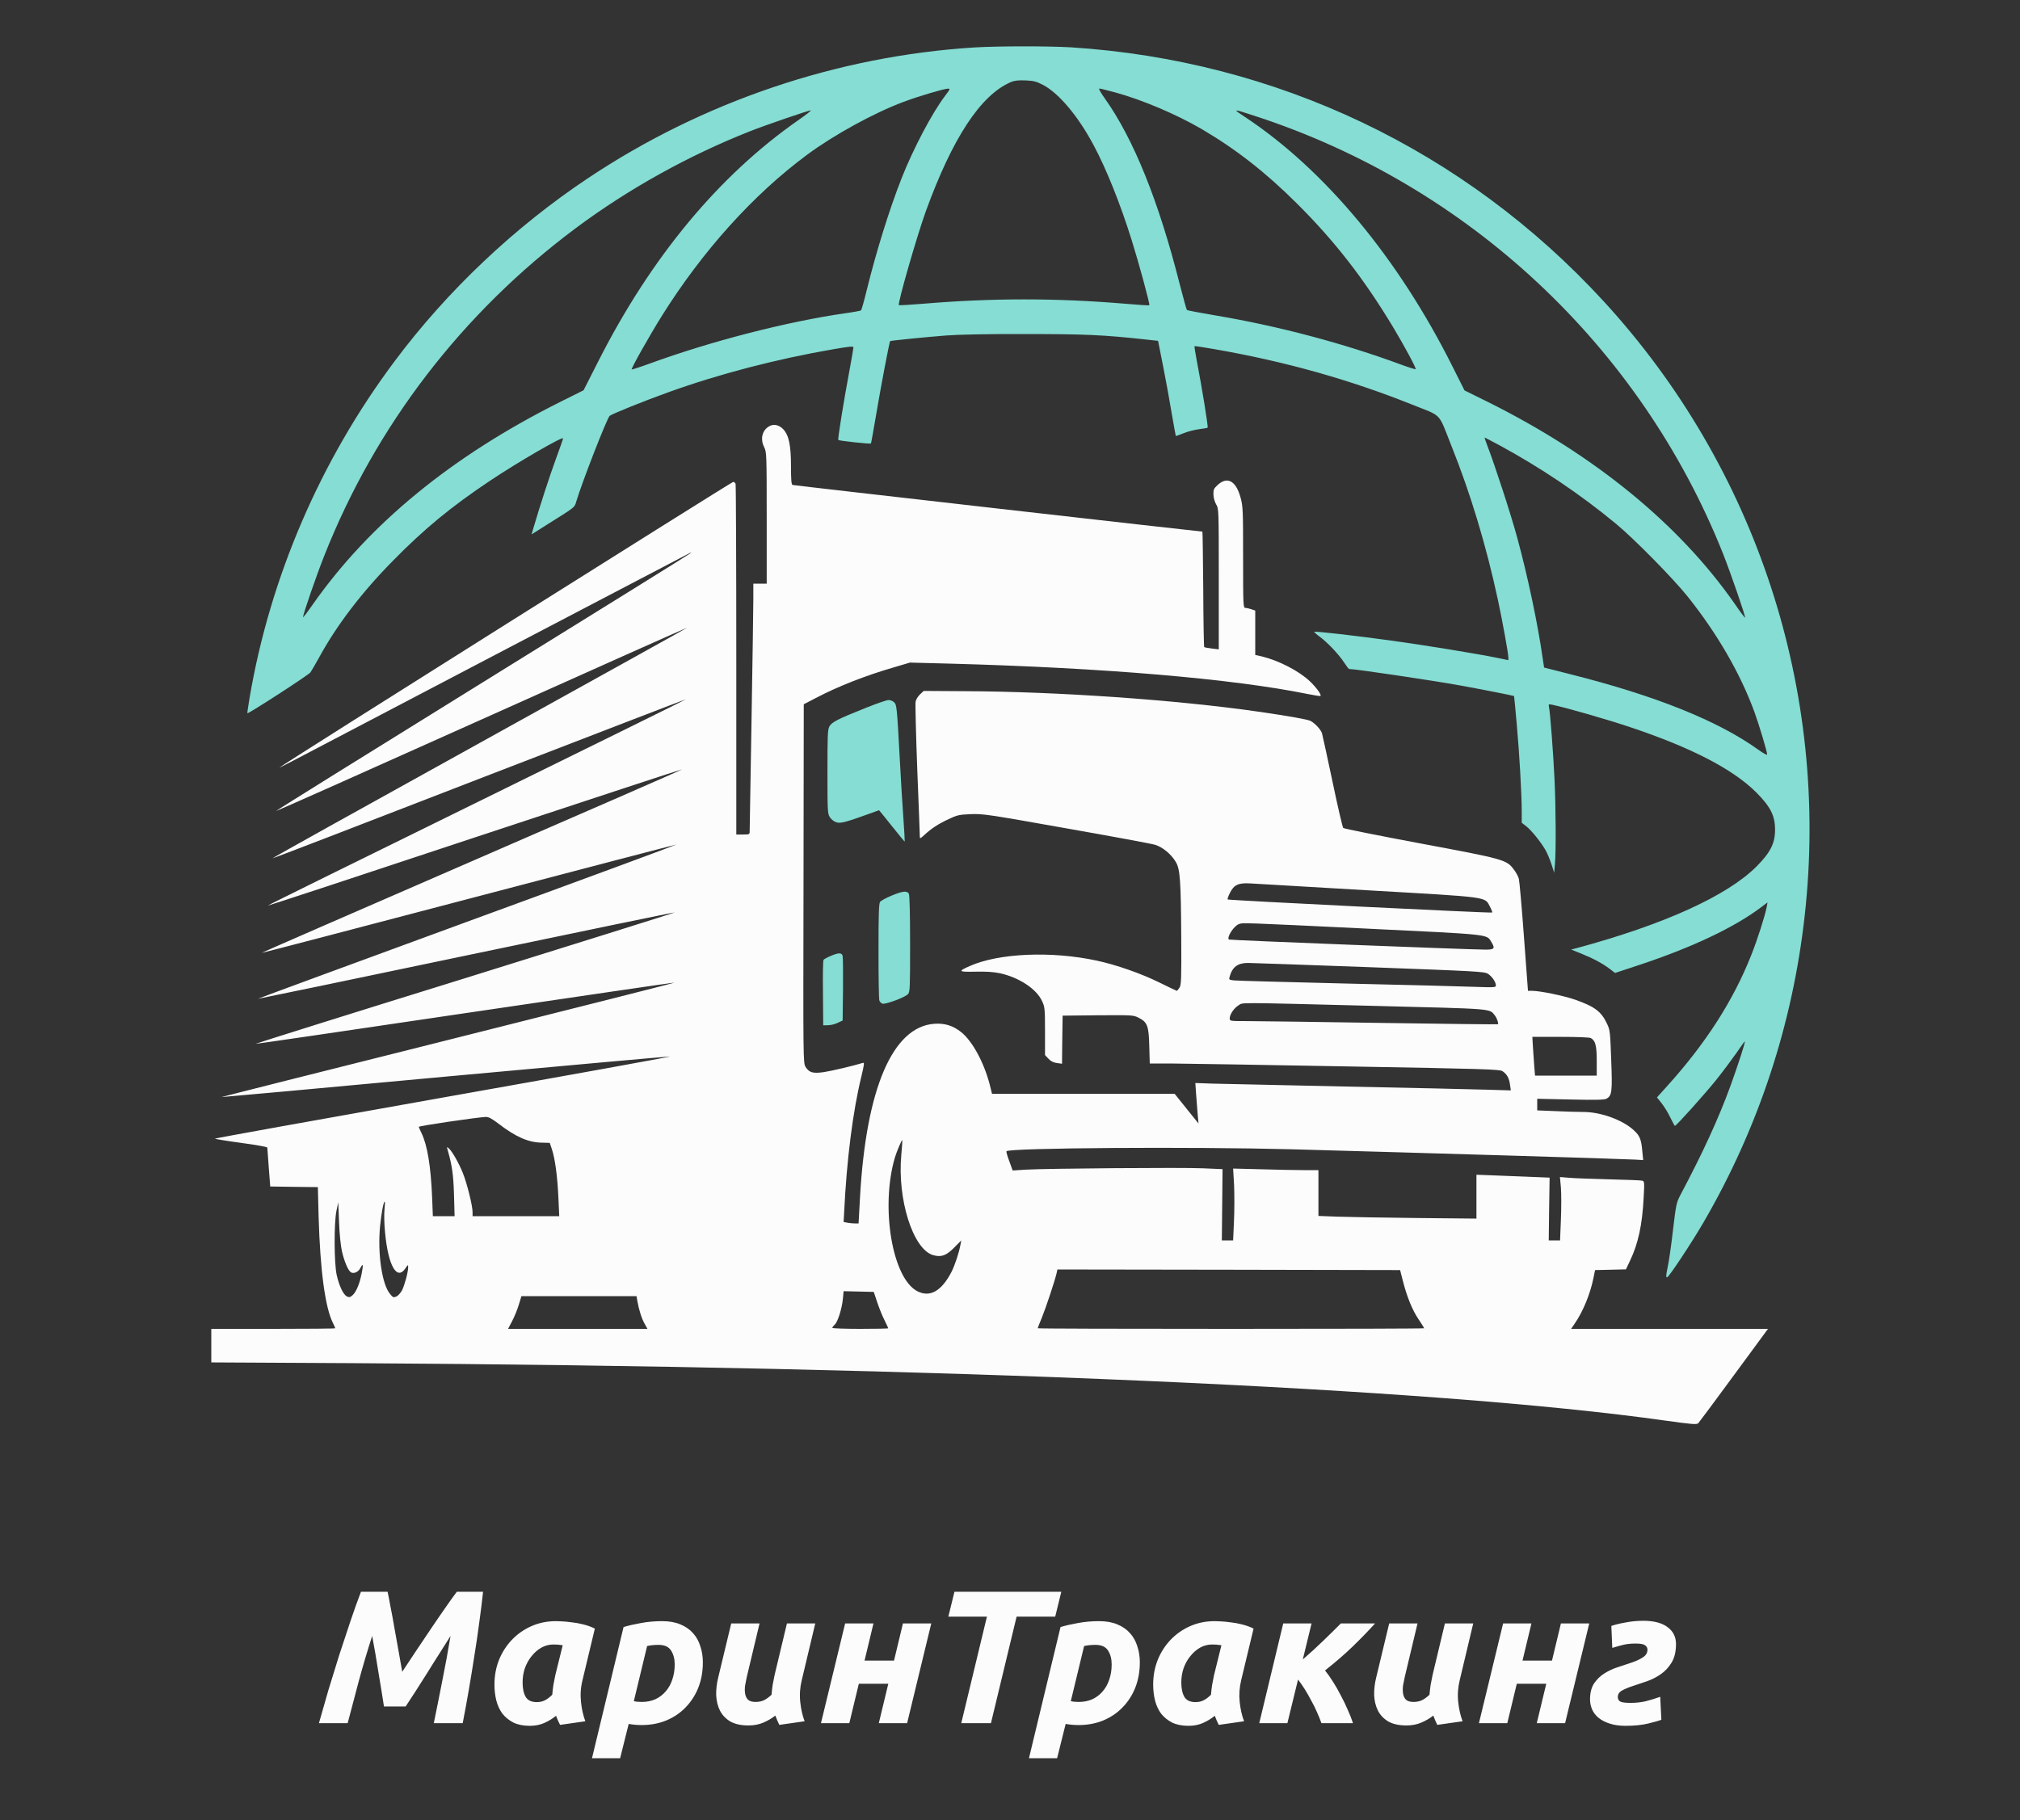
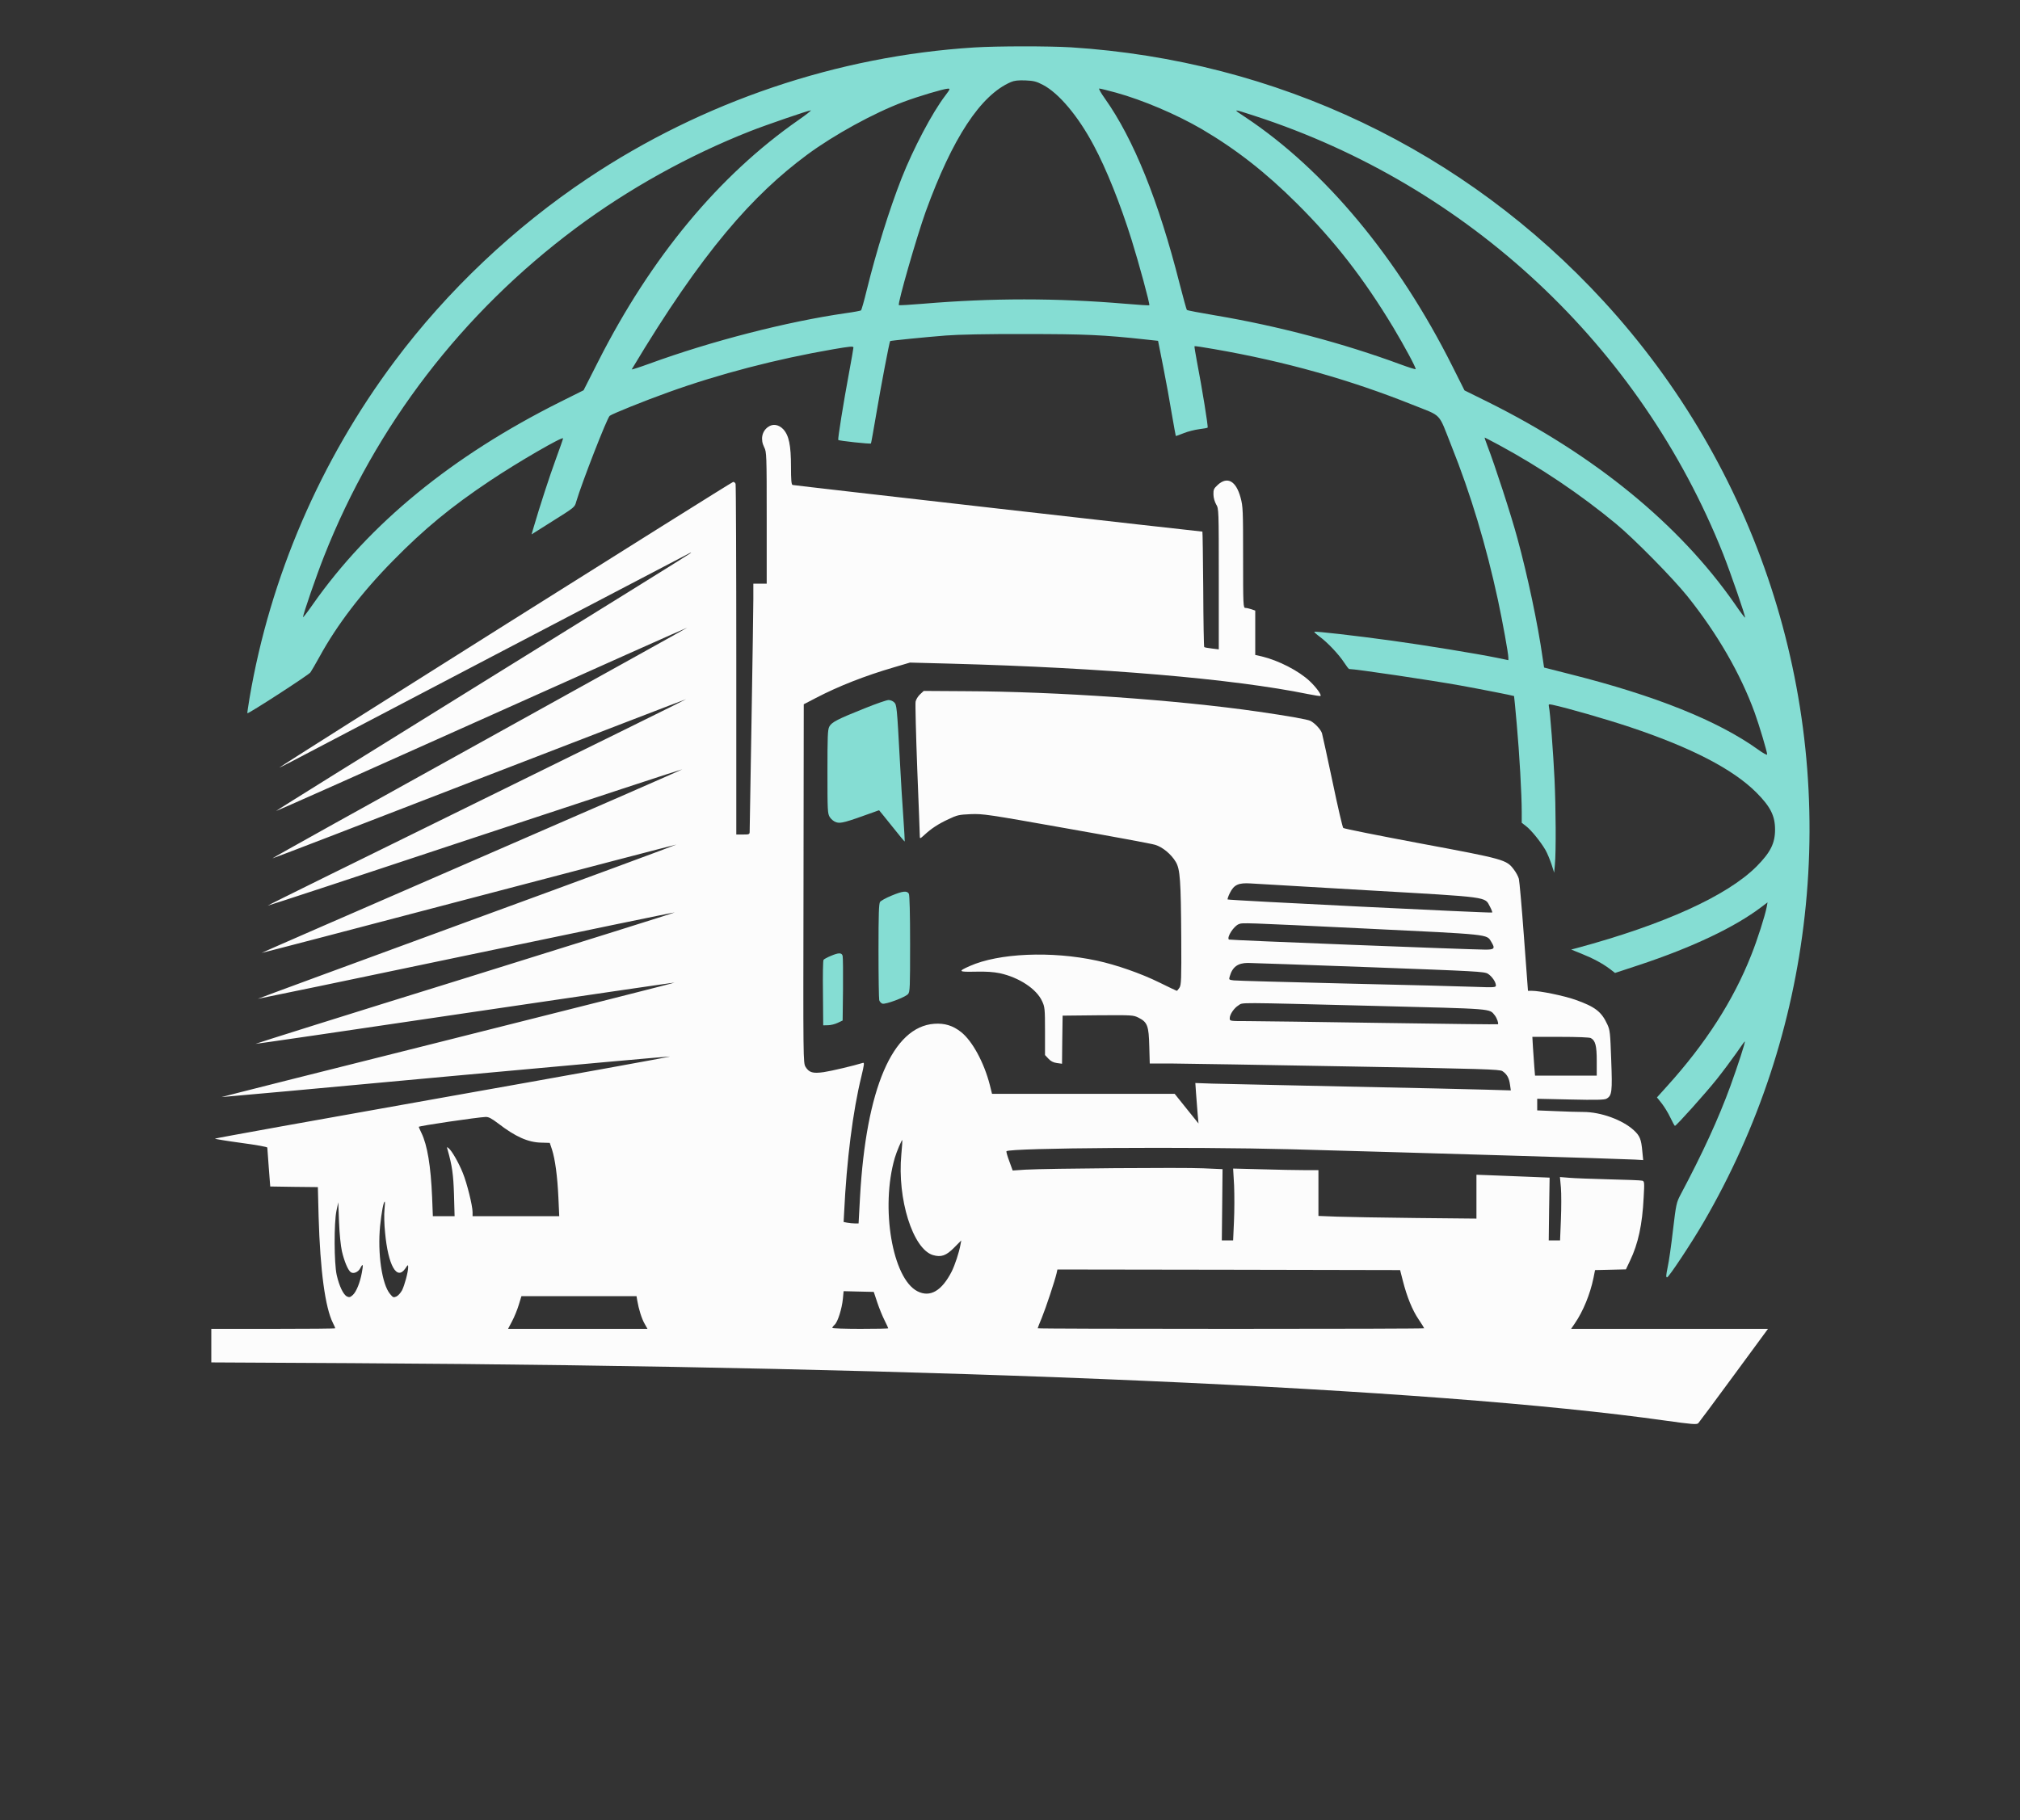
<svg xmlns="http://www.w3.org/2000/svg" width="81" height="73" viewBox="0 0 81 73" fill="none">
  <rect x="0" y="0" width="81" height="73" fill="#333333" stroke="none" />
  <path d="M30.802 17.123C30.549 17.298 30.485 17.628 30.646 17.944C30.739 18.129 30.744 18.231 30.744 20.773V23.411H30.476H30.208V24.029C30.208 24.373 30.174 26.575 30.135 28.927C30.096 31.279 30.061 33.262 30.061 33.335C30.061 33.466 30.052 33.471 29.793 33.471H29.525V26.478C29.525 22.629 29.511 19.451 29.496 19.407C29.482 19.363 29.438 19.329 29.399 19.329C29.34 19.329 11.275 30.701 11.207 30.784C11.192 30.798 11.406 30.691 11.689 30.545C12.366 30.186 27.522 22.25 27.649 22.187C27.708 22.157 27.727 22.157 27.698 22.182C27.674 22.211 23.916 24.544 19.35 27.372C14.784 30.2 11.06 32.519 11.07 32.528C11.08 32.538 14.789 30.886 19.316 28.854C23.843 26.823 27.552 25.166 27.556 25.175C27.561 25.18 23.819 27.26 19.238 29.797C14.657 32.334 10.914 34.414 10.924 34.428C10.934 34.438 14.667 32.999 19.218 31.235C23.775 29.476 27.503 28.038 27.513 28.043C27.517 28.052 23.741 29.914 19.121 32.183C14.501 34.453 10.724 36.314 10.734 36.324C10.744 36.333 14.481 35.104 19.043 33.587C23.609 32.076 27.347 30.847 27.357 30.856C27.366 30.866 23.575 32.523 18.926 34.54C14.282 36.557 10.485 38.214 10.49 38.219C10.495 38.228 14.238 37.247 18.804 36.047C23.37 34.846 27.113 33.869 27.123 33.874C27.128 33.884 23.356 35.279 18.731 36.97C14.111 38.666 10.329 40.056 10.339 40.061C10.344 40.066 14.097 39.288 18.682 38.326C23.263 37.368 27.035 36.586 27.055 36.596C27.079 36.6 23.302 37.786 18.663 39.23C14.023 40.668 10.237 41.859 10.246 41.868C10.256 41.873 14.033 41.324 18.638 40.639C23.244 39.959 27.03 39.404 27.05 39.409C27.069 39.419 22.99 40.449 17.98 41.708C12.971 42.962 8.877 43.997 8.882 44.002C8.887 44.007 12.912 43.642 17.829 43.185C22.747 42.733 26.811 42.369 26.865 42.374C26.913 42.383 22.829 43.122 17.786 44.016C12.746 44.91 8.619 45.654 8.619 45.669C8.619 45.683 9.092 45.761 9.667 45.839C10.281 45.921 10.714 45.999 10.719 46.028C10.719 46.057 10.748 46.422 10.778 46.835L10.836 47.588L11.791 47.603L12.746 47.613L12.776 48.798C12.839 50.961 13.039 52.443 13.351 53.065C13.404 53.167 13.443 53.259 13.443 53.274C13.443 53.289 12.327 53.298 10.958 53.298H8.473V53.969V54.644L14.111 54.674C37.961 54.81 57.445 55.66 66.772 56.977C67.849 57.128 68.039 57.142 68.098 57.084C68.132 57.045 68.78 56.18 69.53 55.155L70.895 53.298H66.948H63L63.146 53.084C63.478 52.603 63.765 51.904 63.897 51.257L63.96 50.941L64.579 50.927L65.198 50.912L65.364 50.562C65.69 49.882 65.856 49.114 65.909 48.03C65.944 47.418 65.939 47.379 65.851 47.355C65.802 47.34 65.198 47.316 64.516 47.301C63.833 47.282 63.112 47.258 62.912 47.238L62.552 47.209L62.591 47.637C62.61 47.87 62.61 48.443 62.591 48.905L62.557 49.751H62.328H62.103L62.118 48.492L62.138 47.233L61.436 47.204C61.056 47.19 60.393 47.16 59.974 47.146L59.204 47.117V47.996V48.876L56.782 48.852C55.447 48.837 54.019 48.813 53.614 48.798L52.868 48.769V47.851V46.932H52.298C51.981 46.932 51.212 46.917 50.588 46.898L49.447 46.869L49.486 47.544C49.501 47.919 49.501 48.57 49.481 48.988L49.447 49.751H49.218H48.994L49.009 48.322L49.023 46.893L48.254 46.859C47.435 46.82 41.991 46.864 41.119 46.913L40.607 46.947L40.471 46.572C40.393 46.368 40.344 46.189 40.359 46.174C40.495 46.038 47.747 45.989 51.796 46.096C57.094 46.242 64.92 46.475 65.554 46.509L65.89 46.529L65.856 46.184C65.812 45.693 65.758 45.557 65.515 45.333C65.061 44.915 64.189 44.599 63.492 44.599C63.288 44.599 62.786 44.585 62.381 44.566L61.641 44.536V44.303V44.07L62.971 44.099C63.98 44.123 64.326 44.114 64.413 44.07C64.638 43.948 64.657 43.798 64.608 42.515C64.569 41.426 64.56 41.315 64.452 41.086C64.218 40.576 63.965 40.381 63.171 40.099C62.717 39.939 61.757 39.74 61.426 39.74H61.27L61.109 37.577C61.022 36.392 60.929 35.342 60.905 35.249C60.88 35.152 60.788 34.982 60.7 34.87C60.407 34.482 60.325 34.457 56.962 33.83C55.286 33.515 53.892 33.238 53.863 33.208C53.834 33.179 53.639 32.343 53.434 31.357C53.224 30.366 53.034 29.491 53.01 29.408C52.961 29.258 52.727 29.005 52.547 28.913C52.43 28.854 51.665 28.718 50.456 28.543C47.191 28.072 42.401 27.736 38.658 27.722L37.04 27.712L36.889 27.853C36.806 27.931 36.728 28.062 36.714 28.145C36.699 28.227 36.728 29.452 36.782 30.871C36.84 32.285 36.884 33.495 36.884 33.549C36.884 33.646 36.899 33.641 37.069 33.486C37.342 33.233 37.62 33.048 38.039 32.854C38.375 32.693 38.453 32.674 38.926 32.654C39.413 32.635 39.613 32.664 42.756 33.223C44.579 33.544 46.182 33.84 46.319 33.884C46.616 33.971 46.967 34.263 47.147 34.569C47.323 34.861 47.352 35.318 47.367 37.611C47.376 39.298 47.367 39.507 47.294 39.618C47.25 39.686 47.201 39.74 47.186 39.74C47.176 39.74 46.86 39.589 46.484 39.404C45.758 39.045 44.754 38.695 43.984 38.53C42.162 38.136 40.047 38.228 38.882 38.748C38.4 38.962 38.429 38.987 39.116 38.972C39.555 38.962 39.832 38.982 40.096 39.035C40.865 39.205 41.562 39.662 41.786 40.153C41.894 40.381 41.904 40.454 41.904 41.353V42.316L42.04 42.461C42.128 42.559 42.235 42.617 42.376 42.636L42.586 42.665L42.596 41.703L42.61 40.736L44.023 40.721C45.407 40.712 45.441 40.712 45.656 40.819C46.012 40.998 46.065 41.149 46.085 41.965L46.104 42.656H47.011C47.513 42.661 50.666 42.709 54.023 42.772C59.545 42.869 60.135 42.889 60.247 42.962C60.427 43.083 60.515 43.239 60.549 43.501L60.583 43.734L59.589 43.705C59.043 43.686 56.499 43.632 53.941 43.579C51.382 43.526 48.98 43.472 48.609 43.462L47.932 43.438L47.961 43.861C47.981 44.094 48.01 44.459 48.024 44.672L48.059 45.061L47.581 44.468L47.103 43.871H43.439H39.779L39.691 43.516C39.462 42.622 38.989 41.747 38.536 41.392C38.21 41.135 37.883 41.033 37.464 41.062C35.792 41.183 34.73 43.662 34.486 48.016L34.428 49.07H34.272C34.189 49.07 34.053 49.056 33.975 49.041L33.828 49.012L33.848 48.643C33.95 46.519 34.199 44.566 34.54 43.176C34.657 42.685 34.667 42.607 34.599 42.631C34.238 42.743 33.336 42.957 33.034 43.001C32.596 43.064 32.444 43.02 32.303 42.792C32.206 42.631 32.206 42.554 32.22 35.439L32.23 28.247L32.717 27.994C33.619 27.523 34.681 27.105 35.846 26.765L36.489 26.575L38.161 26.619C44.238 26.784 49.428 27.221 52.449 27.838C52.713 27.892 52.942 27.926 52.951 27.912C53 27.868 52.771 27.557 52.518 27.319C52.079 26.905 51.265 26.488 50.593 26.327L50.334 26.269V25.38V24.49L50.183 24.437C50.096 24.408 49.988 24.383 49.94 24.383C49.852 24.383 49.847 24.296 49.847 22.357C49.847 20.457 49.842 20.311 49.745 19.956C49.564 19.29 49.218 19.096 48.833 19.446C48.673 19.592 48.653 19.64 48.658 19.83C48.658 19.961 48.707 20.122 48.765 20.228C48.872 20.403 48.872 20.423 48.872 23.227V26.045L48.595 26.011C48.439 25.992 48.302 25.968 48.288 25.953C48.273 25.943 48.254 24.893 48.249 23.625C48.239 22.357 48.224 21.322 48.215 21.322C48.117 21.322 31.826 19.47 31.782 19.451C31.733 19.436 31.718 19.242 31.718 18.722C31.718 17.852 31.635 17.458 31.402 17.21C31.221 17.026 30.992 16.987 30.802 17.123ZM54.891 35.711C59.774 35.993 59.53 35.959 59.745 36.362C59.808 36.479 59.847 36.586 59.837 36.6C59.803 36.63 49.262 36.11 49.228 36.076C49.214 36.061 49.253 35.944 49.316 35.818C49.481 35.483 49.662 35.4 50.164 35.434C50.378 35.449 52.508 35.57 54.891 35.711ZM54.745 37.242C59.779 37.485 59.608 37.466 59.793 37.767C59.964 38.044 59.93 38.088 59.56 38.088C58.848 38.083 49.301 37.709 49.277 37.684C49.184 37.592 49.472 37.145 49.672 37.067C49.828 37.004 49.789 37.004 54.745 37.242ZM54.91 38.792C59.209 38.953 59.516 38.967 59.662 39.055C59.823 39.157 59.984 39.385 59.984 39.526C59.984 39.604 59.92 39.609 59.121 39.58C58.643 39.56 56.324 39.502 53.965 39.448C51.606 39.39 49.584 39.337 49.472 39.322C49.277 39.298 49.272 39.293 49.311 39.162C49.418 38.782 49.637 38.622 50.042 38.622C50.188 38.622 52.381 38.7 54.91 38.792ZM55.052 40.343C59.998 40.469 59.706 40.444 59.945 40.731C60.023 40.833 60.1 41.047 60.066 41.081C60.062 41.091 57.956 41.067 55.398 41.028C52.844 40.989 50.427 40.955 50.032 40.955C49.316 40.955 49.311 40.955 49.311 40.843C49.311 40.688 49.481 40.435 49.662 40.323C49.862 40.202 49.428 40.202 55.052 40.343ZM63.79 41.635C63.975 41.737 64.028 41.937 64.028 42.559V43.142H62.791H61.553L61.524 42.787C61.509 42.597 61.484 42.247 61.47 42.009L61.446 41.587H62.571C63.249 41.587 63.731 41.606 63.79 41.635ZM19.979 45.061C20.666 45.591 21.177 45.819 21.704 45.829L22.045 45.839L22.133 46.101C22.259 46.49 22.352 47.175 22.391 48.03L22.425 48.779H20.69H18.95V48.618C18.95 48.361 18.726 47.457 18.56 47.049C18.395 46.636 18.122 46.16 17.99 46.053C17.917 45.989 17.912 45.999 17.946 46.106C18.131 46.757 18.18 47.107 18.205 47.914L18.229 48.779H17.795H17.357L17.327 48.011C17.274 46.767 17.137 45.931 16.899 45.44C16.845 45.328 16.796 45.217 16.791 45.197C16.782 45.158 19.14 44.813 19.472 44.799C19.593 44.794 19.71 44.857 19.979 45.061ZM36.143 46.3C35.973 48.089 36.606 50.096 37.41 50.339C37.742 50.436 37.942 50.363 38.263 50.037L38.546 49.751L38.512 49.931C38.458 50.237 38.292 50.733 38.166 50.99C37.766 51.777 37.298 52.049 36.791 51.792C35.783 51.282 35.3 48.439 35.88 46.441C35.953 46.194 36.158 45.708 36.182 45.727C36.187 45.737 36.173 45.994 36.143 46.3ZM15.417 48.526C15.398 48.706 15.407 49.114 15.441 49.435C15.563 50.757 15.914 51.379 16.255 50.873C16.358 50.718 16.367 50.718 16.367 50.825C16.367 51.019 16.226 51.539 16.124 51.748C16.065 51.855 15.968 51.967 15.895 52.001C15.783 52.049 15.758 52.044 15.641 51.899C15.315 51.515 15.134 50.261 15.242 49.167C15.3 48.623 15.378 48.196 15.427 48.196C15.441 48.196 15.437 48.341 15.417 48.526ZM13.711 50.188C13.804 50.582 13.945 50.927 14.057 51.019C14.165 51.107 14.36 51.029 14.447 50.864C14.555 50.655 14.574 50.708 14.511 51.038C14.438 51.442 14.291 51.806 14.15 51.938C14.048 52.03 14.009 52.044 13.916 52.001C13.77 51.933 13.604 51.588 13.502 51.141C13.395 50.669 13.39 49.046 13.492 48.56L13.565 48.22L13.595 49.022C13.614 49.503 13.663 49.969 13.711 50.188ZM56.255 51.379C56.416 52.011 56.636 52.555 56.889 52.924C57.011 53.104 57.108 53.264 57.108 53.274C57.108 53.289 53.624 53.298 49.36 53.298C45.1 53.298 41.611 53.289 41.611 53.274C41.611 53.259 41.684 53.07 41.777 52.851C41.943 52.443 42.298 51.369 42.367 51.073L42.401 50.917L49.272 50.927L56.143 50.941L56.255 51.379ZM35.178 52.239C35.256 52.472 35.388 52.798 35.471 52.958C35.549 53.118 35.617 53.259 35.617 53.274C35.617 53.289 35.115 53.298 34.496 53.298C33.882 53.298 33.375 53.279 33.375 53.259C33.375 53.235 33.419 53.177 33.473 53.128C33.594 53.016 33.76 52.492 33.799 52.093L33.828 51.787L34.433 51.802L35.037 51.816L35.178 52.239ZM25.554 52.166C25.612 52.506 25.729 52.885 25.846 53.089L25.963 53.298H23.166H20.373L20.534 52.992C20.622 52.827 20.744 52.53 20.802 52.336L20.909 51.986H23.219H25.524L25.554 52.166Z" fill="#FCFCFC" />
  <path d="M34.666 28.412C33.584 28.845 33.345 28.966 33.253 29.146C33.189 29.262 33.18 29.554 33.18 30.953C33.18 32.514 33.185 32.63 33.272 32.771C33.331 32.863 33.438 32.951 33.535 32.98C33.706 33.038 33.901 32.985 35.027 32.577C35.144 32.533 35.241 32.499 35.251 32.499C35.256 32.499 35.485 32.786 35.763 33.131C36.04 33.481 36.269 33.758 36.279 33.753C36.284 33.743 36.26 33.32 36.225 32.815C36.187 32.304 36.123 31.27 36.084 30.507C35.967 28.334 35.957 28.271 35.855 28.169C35.801 28.116 35.704 28.077 35.631 28.077C35.553 28.077 35.124 28.227 34.666 28.412Z" fill="#85DDD3" />
  <path d="M35.743 35.925C35.529 36.013 35.329 36.124 35.29 36.173C35.241 36.241 35.227 36.644 35.227 38.131C35.227 39.161 35.241 40.056 35.256 40.114C35.27 40.172 35.329 40.236 35.383 40.255C35.509 40.294 36.294 40.002 36.411 39.871C36.489 39.784 36.494 39.618 36.494 37.859C36.494 36.63 36.474 35.91 36.445 35.847C36.372 35.716 36.196 35.736 35.743 35.925Z" fill="#85DDD3" />
  <path d="M33.302 38.345C33.17 38.398 33.044 38.471 33.024 38.496C33 38.525 32.99 39.127 33 39.837L33.01 41.125L33.205 41.12C33.312 41.12 33.487 41.076 33.594 41.023L33.789 40.931L33.804 39.691C33.809 39.011 33.804 38.403 33.789 38.34C33.755 38.204 33.629 38.204 33.302 38.345Z" fill="#85DDD3" />
-   <path d="M39.07 1.903C33.579 2.248 28.176 4.076 23.576 7.148C20.624 9.116 17.934 11.663 15.825 14.487C12.843 18.473 10.83 23.153 10.007 27.994C9.953 28.325 9.91 28.602 9.919 28.607C9.953 28.641 12.38 27.071 12.448 26.969C12.492 26.906 12.653 26.629 12.809 26.347C13.51 25.064 14.514 23.751 15.756 22.492C17.023 21.199 18.11 20.31 19.654 19.279C20.765 18.536 22.578 17.486 22.578 17.583C22.578 17.608 22.446 17.987 22.285 18.424C22.032 19.114 21.647 20.3 21.389 21.18L21.316 21.433L22.056 20.966C23.07 20.329 23.04 20.354 23.108 20.115C23.337 19.348 24.341 16.767 24.448 16.679C24.541 16.601 25.866 16.067 26.792 15.736C28.824 15.002 31.143 14.399 33.423 14.006C34.081 13.894 34.222 13.879 34.222 13.938C34.222 13.977 34.144 14.414 34.052 14.915C33.823 16.144 33.589 17.608 33.613 17.646C33.633 17.68 34.895 17.816 34.924 17.787C34.934 17.777 35.031 17.228 35.143 16.572C35.323 15.498 35.664 13.709 35.694 13.68C35.718 13.661 37.116 13.52 37.925 13.457C38.403 13.418 39.577 13.393 41.117 13.398C43.533 13.398 44.249 13.432 45.945 13.617L46.437 13.67L46.642 14.701C46.754 15.265 46.91 16.12 46.987 16.596C47.07 17.078 47.143 17.476 47.148 17.486C47.158 17.491 47.299 17.442 47.465 17.374C47.63 17.306 47.908 17.238 48.084 17.214C48.259 17.194 48.41 17.165 48.425 17.151C48.454 17.121 48.201 15.561 47.996 14.502C47.933 14.171 47.889 13.894 47.899 13.884C47.908 13.875 48.274 13.928 48.707 14.006C51.533 14.497 54.12 15.226 56.635 16.232C57.848 16.718 57.658 16.514 58.194 17.865C58.973 19.809 59.597 21.89 60.065 24.062C60.255 24.947 60.484 26.215 60.484 26.376V26.478L60.035 26.385C59.231 26.22 57.083 25.87 55.806 25.695C54.32 25.491 52.737 25.311 52.703 25.34C52.693 25.355 52.79 25.442 52.922 25.54C53.229 25.763 53.697 26.259 53.906 26.585C53.994 26.721 54.081 26.833 54.101 26.833C54.354 26.833 57.4 27.285 58.559 27.494C59.261 27.62 60.698 27.902 60.712 27.917C60.717 27.922 60.766 28.427 60.82 29.044C60.927 30.225 61.02 31.858 61.02 32.573V33.001L61.19 33.132C61.39 33.283 61.775 33.754 61.97 34.09C62.043 34.216 62.15 34.478 62.213 34.663L62.321 35.003L62.35 34.673C62.398 34.187 62.389 32.398 62.335 31.256C62.286 30.225 62.16 28.544 62.111 28.349C62.091 28.242 62.096 28.237 62.247 28.267C62.856 28.398 64.391 28.84 65.356 29.161C67.816 29.982 69.487 30.847 70.428 31.786C70.993 32.354 71.178 32.719 71.178 33.273C71.178 33.827 70.993 34.191 70.428 34.76C69.244 35.937 66.715 37.084 63.241 38.022L63.003 38.085L63.412 38.25C63.884 38.44 64.255 38.639 64.552 38.862L64.761 39.023L65.751 38.697C67.87 37.992 69.561 37.191 70.637 36.374L70.876 36.194L70.842 36.384C70.774 36.733 70.472 37.686 70.223 38.308C69.507 40.126 68.391 41.861 66.837 43.577L66.442 44.015L66.632 44.253C66.735 44.384 66.891 44.637 66.978 44.822C67.066 45.006 67.149 45.157 67.163 45.157C67.217 45.157 68.391 43.849 68.844 43.281C69.088 42.974 69.439 42.503 69.624 42.24C69.804 41.973 69.96 41.764 69.965 41.769C69.994 41.793 69.682 42.746 69.39 43.553C68.908 44.875 68.274 46.25 67.383 47.927C67.227 48.224 67.207 48.301 67.085 49.337C67.017 49.94 66.92 50.61 66.871 50.829C66.808 51.135 66.798 51.233 66.847 51.233C66.915 51.233 67.821 49.867 68.313 49.021C70.511 45.239 71.885 41.069 72.367 36.724C73.371 27.732 70.433 18.755 64.303 12.081C58.73 6.015 51.187 2.423 42.944 1.898C42.028 1.845 40.01 1.845 39.07 1.903ZM41.823 3.405C42.456 3.736 43.236 4.659 43.859 5.835C44.361 6.769 44.926 8.183 45.375 9.617C45.667 10.55 46.12 12.212 46.086 12.242C46.076 12.256 45.643 12.227 45.126 12.183C42.369 11.95 39.777 11.95 37.009 12.183C36.493 12.227 36.059 12.251 36.044 12.237C35.986 12.178 36.761 9.486 37.121 8.484C38.193 5.534 39.319 3.818 40.532 3.293C40.678 3.23 40.824 3.216 41.117 3.225C41.448 3.24 41.555 3.264 41.823 3.405ZM37.906 3.833C37.384 4.513 36.619 5.967 36.152 7.152C35.66 8.407 35.143 10.064 34.753 11.644C34.651 12.066 34.548 12.431 34.524 12.45C34.505 12.465 34.227 12.518 33.905 12.562C31.567 12.898 28.522 13.68 26.047 14.584C25.662 14.725 25.34 14.827 25.33 14.818C25.296 14.788 26.071 13.418 26.543 12.664C28.176 10.059 30.203 7.809 32.366 6.205C33.452 5.403 35.041 4.533 36.22 4.09C36.843 3.857 37.842 3.561 38.008 3.556C38.11 3.551 38.1 3.575 37.906 3.833ZM44.751 3.716C45.823 4.013 47.163 4.581 48.191 5.179C49.555 5.981 50.749 6.909 52.011 8.168C53.516 9.665 54.681 11.162 55.865 13.126C56.313 13.875 56.8 14.774 56.766 14.808C56.756 14.818 56.483 14.735 56.167 14.618C53.882 13.773 51.251 13.073 48.732 12.65C48.123 12.548 47.606 12.45 47.592 12.431C47.577 12.416 47.446 11.945 47.304 11.391C46.461 8.061 45.458 5.578 44.303 3.949C44.147 3.731 44.045 3.551 44.079 3.551C44.118 3.551 44.415 3.624 44.751 3.716ZM32.025 4.81C28.828 7.036 26.105 10.317 23.985 14.502L23.401 15.653L22.465 16.12C18.129 18.288 14.811 21.005 12.536 24.252C12.326 24.553 12.151 24.782 12.151 24.752C12.151 24.64 12.687 23.085 12.994 22.312C15.06 17.073 18.534 12.548 23.089 9.15C25.194 7.58 27.615 6.234 30.081 5.262C30.709 5.014 32.41 4.431 32.512 4.426C32.546 4.426 32.327 4.601 32.025 4.81ZM50.315 4.649C58.881 7.434 65.775 13.884 69.093 22.21C69.409 23.012 70.004 24.738 69.975 24.772C69.965 24.782 69.775 24.534 69.561 24.218C67.339 21.029 63.948 18.259 59.689 16.135L58.725 15.658L58.242 14.696C56.069 10.356 53.122 6.812 49.925 4.693C49.409 4.353 49.404 4.353 50.315 4.649ZM60.103 17.846C61.78 18.755 63.368 19.824 64.796 21.005C65.531 21.613 67.071 23.178 67.665 23.916C68.859 25.409 69.79 27.017 70.36 28.582C70.54 29.078 70.861 30.152 70.861 30.259C70.861 30.298 70.706 30.216 70.486 30.055C68.874 28.903 66.379 27.902 62.988 27.047L61.916 26.774L61.853 26.356C61.668 25.049 61.263 23.119 60.844 21.583C60.596 20.66 59.938 18.643 59.641 17.875C59.572 17.695 59.524 17.549 59.533 17.549C59.543 17.549 59.801 17.685 60.103 17.846Z" fill="#85DDD3" />
-   <path d="M15.542 63.844C15.572 63.981 15.611 64.176 15.656 64.429C15.707 64.678 15.758 64.954 15.809 65.258C15.865 65.557 15.921 65.866 15.976 66.186C16.032 66.5 16.083 66.789 16.129 67.053C16.302 66.789 16.49 66.505 16.693 66.201C16.897 65.897 17.098 65.598 17.296 65.304C17.494 65.01 17.682 64.736 17.86 64.483C18.038 64.224 18.191 64.011 18.318 63.844H19.37C19.334 64.194 19.286 64.586 19.225 65.022C19.169 65.458 19.103 65.909 19.027 66.376C18.956 66.842 18.879 67.311 18.798 67.783C18.717 68.254 18.635 68.698 18.554 69.113H17.395C17.502 68.596 17.613 68.039 17.73 67.441C17.852 66.837 17.964 66.229 18.066 65.615C17.934 65.823 17.786 66.056 17.624 66.315C17.461 66.569 17.298 66.827 17.136 67.091C16.973 67.349 16.815 67.598 16.663 67.836C16.51 68.074 16.378 68.277 16.266 68.444H15.397C15.372 68.292 15.341 68.1 15.306 67.866C15.27 67.633 15.229 67.387 15.184 67.129C15.143 66.865 15.1 66.602 15.054 66.338C15.008 66.069 14.965 65.828 14.924 65.615C14.726 66.229 14.546 66.837 14.383 67.441C14.225 68.039 14.078 68.596 13.941 69.113H12.789C12.906 68.698 13.033 68.254 13.17 67.783C13.313 67.311 13.458 66.842 13.605 66.376C13.758 65.904 13.908 65.451 14.055 65.015C14.202 64.579 14.342 64.189 14.474 63.844H15.542ZM23.358 67.387C23.286 67.676 23.266 67.968 23.297 68.262C23.327 68.551 23.386 68.809 23.472 69.037L22.458 69.182C22.427 69.121 22.399 69.063 22.374 69.007C22.348 68.951 22.323 68.888 22.298 68.817C22.155 68.933 21.998 69.03 21.825 69.106C21.652 69.182 21.459 69.22 21.245 69.22C20.991 69.22 20.773 69.177 20.59 69.091C20.412 68.999 20.264 68.88 20.147 68.733C20.035 68.581 19.954 68.406 19.903 68.209C19.852 68.006 19.827 67.79 19.827 67.562C19.827 67.212 19.888 66.883 20.01 66.574C20.137 66.264 20.31 65.996 20.529 65.768C20.752 65.534 21.014 65.352 21.314 65.22C21.614 65.088 21.939 65.022 22.29 65.022C22.336 65.022 22.415 65.025 22.526 65.03C22.643 65.035 22.775 65.048 22.923 65.068C23.07 65.083 23.225 65.111 23.388 65.152C23.551 65.192 23.706 65.248 23.853 65.319L23.358 67.387ZM22.564 65.988C22.498 65.978 22.437 65.97 22.381 65.965C22.331 65.96 22.267 65.958 22.191 65.958C22.018 65.958 21.855 66.001 21.703 66.087C21.555 66.173 21.426 66.287 21.314 66.429C21.202 66.566 21.113 66.726 21.047 66.908C20.986 67.091 20.956 67.281 20.956 67.478C20.956 67.722 20.996 67.915 21.078 68.056C21.159 68.198 21.309 68.269 21.527 68.269C21.644 68.269 21.748 68.246 21.84 68.201C21.937 68.155 22.038 68.079 22.145 67.973C22.155 67.846 22.171 67.714 22.191 67.577C22.216 67.435 22.242 67.306 22.267 67.19L22.564 65.988ZM25.416 68.231C25.502 68.252 25.609 68.262 25.736 68.262C25.934 68.262 26.115 68.226 26.277 68.155C26.44 68.079 26.577 67.975 26.689 67.844C26.806 67.712 26.895 67.555 26.956 67.372C27.022 67.184 27.055 66.979 27.055 66.756C27.055 66.538 27.007 66.353 26.91 66.201C26.814 66.049 26.646 65.973 26.407 65.973C26.244 65.973 26.092 65.988 25.949 66.019L25.416 68.231ZM28.184 66.672C28.184 67.043 28.123 67.382 28.001 67.691C27.879 67.996 27.708 68.259 27.49 68.482C27.276 68.705 27.017 68.88 26.712 69.007C26.412 69.129 26.084 69.189 25.728 69.189C25.555 69.189 25.383 69.174 25.21 69.144L24.866 70.52H23.738L25.004 65.258C25.207 65.197 25.438 65.144 25.698 65.098C25.962 65.048 26.247 65.022 26.552 65.022C26.837 65.022 27.081 65.066 27.284 65.152C27.492 65.238 27.663 65.357 27.795 65.509C27.927 65.656 28.023 65.831 28.084 66.034C28.151 66.231 28.184 66.444 28.184 66.672ZM32.691 65.114L32.15 67.387C32.079 67.676 32.058 67.968 32.089 68.262C32.119 68.551 32.178 68.809 32.264 69.037L31.25 69.182C31.194 69.07 31.141 68.946 31.09 68.809C30.948 68.921 30.788 69.015 30.61 69.091C30.432 69.167 30.233 69.205 30.015 69.205C29.715 69.205 29.471 69.151 29.283 69.045C29.1 68.933 28.962 68.789 28.871 68.612C28.779 68.429 28.729 68.221 28.718 67.988C28.713 67.755 28.741 67.516 28.802 67.273L29.321 65.114H30.457L29.946 67.258C29.921 67.37 29.898 67.484 29.878 67.6C29.862 67.717 29.862 67.826 29.878 67.927C29.893 68.023 29.931 68.105 29.992 68.171C30.058 68.231 30.16 68.262 30.297 68.262C30.414 68.262 30.521 68.242 30.617 68.201C30.719 68.155 30.826 68.079 30.938 67.973C30.948 67.846 30.963 67.714 30.983 67.577C31.009 67.435 31.034 67.306 31.059 67.19L31.555 65.114H32.691ZM36.375 69.113H35.239L35.62 67.532H34.438L34.057 69.113H32.92L33.889 65.114H35.025L34.667 66.604H35.849L36.207 65.114H37.343L36.375 69.113ZM42.557 63.844L42.313 64.84H40.765L39.736 69.113H38.546L39.575 64.84H38.028L38.272 63.844H42.557ZM42.938 68.231C43.024 68.252 43.131 68.262 43.258 68.262C43.456 68.262 43.637 68.226 43.8 68.155C43.962 68.079 44.099 67.975 44.211 67.844C44.328 67.712 44.417 67.555 44.478 67.372C44.544 67.184 44.577 66.979 44.577 66.756C44.577 66.538 44.529 66.353 44.432 66.201C44.336 66.049 44.168 65.973 43.929 65.973C43.767 65.973 43.614 65.988 43.472 66.019L42.938 68.231ZM45.706 66.672C45.706 67.043 45.645 67.382 45.523 67.691C45.401 67.996 45.231 68.259 45.012 68.482C44.798 68.705 44.539 68.88 44.234 69.007C43.934 69.129 43.606 69.189 43.251 69.189C43.078 69.189 42.905 69.174 42.732 69.144L42.389 70.52H41.26L42.526 65.258C42.729 65.197 42.961 65.144 43.22 65.098C43.484 65.048 43.769 65.022 44.074 65.022C44.359 65.022 44.603 65.066 44.806 65.152C45.014 65.238 45.185 65.357 45.317 65.509C45.449 65.656 45.546 65.831 45.607 66.034C45.673 66.231 45.706 66.444 45.706 66.672ZM49.771 67.387C49.7 67.676 49.68 67.968 49.71 68.262C49.741 68.551 49.799 68.809 49.886 69.037L48.871 69.182C48.841 69.121 48.813 69.063 48.788 69.007C48.762 68.951 48.737 68.888 48.711 68.817C48.569 68.933 48.411 69.03 48.239 69.106C48.066 69.182 47.873 69.22 47.659 69.22C47.405 69.22 47.186 69.177 47.003 69.091C46.825 68.999 46.678 68.88 46.561 68.733C46.449 68.581 46.368 68.406 46.317 68.209C46.266 68.006 46.241 67.79 46.241 67.562C46.241 67.212 46.302 66.883 46.424 66.574C46.551 66.264 46.724 65.996 46.942 65.768C47.166 65.534 47.428 65.352 47.728 65.22C48.028 65.088 48.353 65.022 48.704 65.022C48.749 65.022 48.828 65.025 48.94 65.03C49.057 65.035 49.189 65.048 49.337 65.068C49.484 65.083 49.639 65.111 49.802 65.152C49.965 65.192 50.12 65.248 50.267 65.319L49.771 67.387ZM48.978 65.988C48.912 65.978 48.851 65.97 48.795 65.965C48.744 65.96 48.681 65.958 48.605 65.958C48.432 65.958 48.269 66.001 48.117 66.087C47.969 66.173 47.84 66.287 47.728 66.429C47.616 66.566 47.527 66.726 47.461 66.908C47.4 67.091 47.369 67.281 47.369 67.478C47.369 67.722 47.41 67.915 47.491 68.056C47.573 68.198 47.723 68.269 47.941 68.269C48.058 68.269 48.162 68.246 48.254 68.201C48.35 68.155 48.452 68.079 48.559 67.973C48.569 67.846 48.584 67.714 48.605 67.577C48.63 67.435 48.656 67.306 48.681 67.19L48.978 65.988ZM52.241 66.558C52.378 66.437 52.518 66.313 52.66 66.186C52.803 66.054 52.94 65.925 53.072 65.798C53.21 65.666 53.337 65.542 53.454 65.425C53.571 65.309 53.675 65.205 53.766 65.114H55.139C54.854 65.428 54.554 65.737 54.239 66.041C53.924 66.346 53.555 66.665 53.133 66.999C53.24 67.131 53.347 67.283 53.454 67.456C53.565 67.628 53.67 67.811 53.766 68.003C53.868 68.191 53.959 68.381 54.041 68.573C54.127 68.761 54.198 68.941 54.254 69.113H52.988C52.943 68.982 52.884 68.837 52.813 68.68C52.747 68.523 52.671 68.368 52.584 68.216C52.503 68.059 52.416 67.907 52.325 67.76C52.233 67.613 52.142 67.481 52.05 67.365L51.623 69.113H50.495L51.456 65.114H52.592L52.241 66.558ZM59.075 65.114L58.534 67.387C58.463 67.676 58.442 67.968 58.473 68.262C58.503 68.551 58.562 68.809 58.648 69.037L57.634 69.182C57.578 69.07 57.525 68.946 57.474 68.809C57.332 68.921 57.172 69.015 56.993 69.091C56.816 69.167 56.617 69.205 56.399 69.205C56.099 69.205 55.855 69.151 55.667 69.045C55.484 68.933 55.346 68.789 55.255 68.612C55.163 68.429 55.113 68.221 55.102 67.988C55.097 67.755 55.125 67.516 55.186 67.273L55.705 65.114H56.841L56.33 67.258C56.305 67.37 56.282 67.484 56.261 67.6C56.246 67.717 56.246 67.826 56.261 67.927C56.277 68.023 56.315 68.105 56.376 68.171C56.442 68.231 56.544 68.262 56.681 68.262C56.798 68.262 56.905 68.242 57.001 68.201C57.103 68.155 57.21 68.079 57.321 67.973C57.332 67.846 57.347 67.714 57.367 67.577C57.393 67.435 57.418 67.306 57.443 67.19L57.939 65.114H59.075ZM62.759 69.113H61.623L62.004 67.532H60.822L60.441 69.113H59.304L60.273 65.114H61.409L61.051 66.604H62.233L62.591 65.114H63.727L62.759 69.113ZM65.391 68.3C65.589 68.3 65.783 68.279 65.971 68.239C66.159 68.193 66.359 68.132 66.573 68.056L66.619 68.977C66.517 69.017 66.339 69.068 66.085 69.129C65.836 69.189 65.533 69.22 65.178 69.22C64.934 69.22 64.723 69.189 64.545 69.129C64.367 69.073 64.219 68.997 64.102 68.9C63.986 68.804 63.899 68.693 63.843 68.566C63.787 68.434 63.759 68.3 63.759 68.163C63.759 67.894 63.815 67.676 63.927 67.509C64.044 67.342 64.186 67.207 64.354 67.106C64.527 66.999 64.712 66.916 64.911 66.855C65.109 66.789 65.292 66.728 65.46 66.672C65.633 66.612 65.775 66.543 65.887 66.467C66.004 66.391 66.062 66.29 66.062 66.163C66.062 66.092 66.029 66.034 65.963 65.988C65.902 65.942 65.778 65.92 65.589 65.92C65.396 65.92 65.228 65.937 65.086 65.973C64.944 66.008 64.799 66.049 64.651 66.095L64.613 65.213C64.761 65.162 64.949 65.116 65.178 65.076C65.411 65.03 65.65 65.007 65.894 65.007C66.316 65.007 66.639 65.091 66.863 65.258C67.092 65.425 67.206 65.653 67.206 65.942C67.206 66.242 67.147 66.487 67.031 66.68C66.919 66.868 66.776 67.022 66.604 67.144C66.431 67.266 66.243 67.362 66.039 67.433C65.836 67.499 65.648 67.562 65.475 67.623C65.302 67.679 65.157 67.74 65.04 67.805C64.928 67.866 64.873 67.953 64.873 68.064C64.873 68.155 64.911 68.219 64.987 68.254C65.063 68.285 65.198 68.3 65.391 68.3Z" fill="#FCFCFC" />
+   <path d="M39.07 1.903C33.579 2.248 28.176 4.076 23.576 7.148C20.624 9.116 17.934 11.663 15.825 14.487C12.843 18.473 10.83 23.153 10.007 27.994C9.953 28.325 9.91 28.602 9.919 28.607C9.953 28.641 12.38 27.071 12.448 26.969C12.492 26.906 12.653 26.629 12.809 26.347C13.51 25.064 14.514 23.751 15.756 22.492C17.023 21.199 18.11 20.31 19.654 19.279C20.765 18.536 22.578 17.486 22.578 17.583C22.578 17.608 22.446 17.987 22.285 18.424C22.032 19.114 21.647 20.3 21.389 21.18L21.316 21.433L22.056 20.966C23.07 20.329 23.04 20.354 23.108 20.115C23.337 19.348 24.341 16.767 24.448 16.679C24.541 16.601 25.866 16.067 26.792 15.736C28.824 15.002 31.143 14.399 33.423 14.006C34.081 13.894 34.222 13.879 34.222 13.938C34.222 13.977 34.144 14.414 34.052 14.915C33.823 16.144 33.589 17.608 33.613 17.646C33.633 17.68 34.895 17.816 34.924 17.787C34.934 17.777 35.031 17.228 35.143 16.572C35.323 15.498 35.664 13.709 35.694 13.68C35.718 13.661 37.116 13.52 37.925 13.457C38.403 13.418 39.577 13.393 41.117 13.398C43.533 13.398 44.249 13.432 45.945 13.617L46.437 13.67L46.642 14.701C46.754 15.265 46.91 16.12 46.987 16.596C47.07 17.078 47.143 17.476 47.148 17.486C47.158 17.491 47.299 17.442 47.465 17.374C47.63 17.306 47.908 17.238 48.084 17.214C48.259 17.194 48.41 17.165 48.425 17.151C48.454 17.121 48.201 15.561 47.996 14.502C47.933 14.171 47.889 13.894 47.899 13.884C47.908 13.875 48.274 13.928 48.707 14.006C51.533 14.497 54.12 15.226 56.635 16.232C57.848 16.718 57.658 16.514 58.194 17.865C58.973 19.809 59.597 21.89 60.065 24.062C60.255 24.947 60.484 26.215 60.484 26.376V26.478L60.035 26.385C59.231 26.22 57.083 25.87 55.806 25.695C54.32 25.491 52.737 25.311 52.703 25.34C52.693 25.355 52.79 25.442 52.922 25.54C53.229 25.763 53.697 26.259 53.906 26.585C53.994 26.721 54.081 26.833 54.101 26.833C54.354 26.833 57.4 27.285 58.559 27.494C59.261 27.62 60.698 27.902 60.712 27.917C60.717 27.922 60.766 28.427 60.82 29.044C60.927 30.225 61.02 31.858 61.02 32.573V33.001L61.19 33.132C61.39 33.283 61.775 33.754 61.97 34.09C62.043 34.216 62.15 34.478 62.213 34.663L62.321 35.003L62.35 34.673C62.398 34.187 62.389 32.398 62.335 31.256C62.286 30.225 62.16 28.544 62.111 28.349C62.091 28.242 62.096 28.237 62.247 28.267C62.856 28.398 64.391 28.84 65.356 29.161C67.816 29.982 69.487 30.847 70.428 31.786C70.993 32.354 71.178 32.719 71.178 33.273C71.178 33.827 70.993 34.191 70.428 34.76C69.244 35.937 66.715 37.084 63.241 38.022L63.003 38.085L63.412 38.25C63.884 38.44 64.255 38.639 64.552 38.862L64.761 39.023L65.751 38.697C67.87 37.992 69.561 37.191 70.637 36.374L70.876 36.194L70.842 36.384C70.774 36.733 70.472 37.686 70.223 38.308C69.507 40.126 68.391 41.861 66.837 43.577L66.442 44.015L66.632 44.253C66.735 44.384 66.891 44.637 66.978 44.822C67.066 45.006 67.149 45.157 67.163 45.157C67.217 45.157 68.391 43.849 68.844 43.281C69.088 42.974 69.439 42.503 69.624 42.24C69.804 41.973 69.96 41.764 69.965 41.769C69.994 41.793 69.682 42.746 69.39 43.553C68.908 44.875 68.274 46.25 67.383 47.927C67.227 48.224 67.207 48.301 67.085 49.337C67.017 49.94 66.92 50.61 66.871 50.829C66.808 51.135 66.798 51.233 66.847 51.233C66.915 51.233 67.821 49.867 68.313 49.021C70.511 45.239 71.885 41.069 72.367 36.724C73.371 27.732 70.433 18.755 64.303 12.081C58.73 6.015 51.187 2.423 42.944 1.898C42.028 1.845 40.01 1.845 39.07 1.903ZM41.823 3.405C42.456 3.736 43.236 4.659 43.859 5.835C44.361 6.769 44.926 8.183 45.375 9.617C45.667 10.55 46.12 12.212 46.086 12.242C46.076 12.256 45.643 12.227 45.126 12.183C42.369 11.95 39.777 11.95 37.009 12.183C36.493 12.227 36.059 12.251 36.044 12.237C35.986 12.178 36.761 9.486 37.121 8.484C38.193 5.534 39.319 3.818 40.532 3.293C40.678 3.23 40.824 3.216 41.117 3.225C41.448 3.24 41.555 3.264 41.823 3.405ZM37.906 3.833C37.384 4.513 36.619 5.967 36.152 7.152C35.66 8.407 35.143 10.064 34.753 11.644C34.651 12.066 34.548 12.431 34.524 12.45C34.505 12.465 34.227 12.518 33.905 12.562C31.567 12.898 28.522 13.68 26.047 14.584C25.662 14.725 25.34 14.827 25.33 14.818C28.176 10.059 30.203 7.809 32.366 6.205C33.452 5.403 35.041 4.533 36.22 4.09C36.843 3.857 37.842 3.561 38.008 3.556C38.11 3.551 38.1 3.575 37.906 3.833ZM44.751 3.716C45.823 4.013 47.163 4.581 48.191 5.179C49.555 5.981 50.749 6.909 52.011 8.168C53.516 9.665 54.681 11.162 55.865 13.126C56.313 13.875 56.8 14.774 56.766 14.808C56.756 14.818 56.483 14.735 56.167 14.618C53.882 13.773 51.251 13.073 48.732 12.65C48.123 12.548 47.606 12.45 47.592 12.431C47.577 12.416 47.446 11.945 47.304 11.391C46.461 8.061 45.458 5.578 44.303 3.949C44.147 3.731 44.045 3.551 44.079 3.551C44.118 3.551 44.415 3.624 44.751 3.716ZM32.025 4.81C28.828 7.036 26.105 10.317 23.985 14.502L23.401 15.653L22.465 16.12C18.129 18.288 14.811 21.005 12.536 24.252C12.326 24.553 12.151 24.782 12.151 24.752C12.151 24.64 12.687 23.085 12.994 22.312C15.06 17.073 18.534 12.548 23.089 9.15C25.194 7.58 27.615 6.234 30.081 5.262C30.709 5.014 32.41 4.431 32.512 4.426C32.546 4.426 32.327 4.601 32.025 4.81ZM50.315 4.649C58.881 7.434 65.775 13.884 69.093 22.21C69.409 23.012 70.004 24.738 69.975 24.772C69.965 24.782 69.775 24.534 69.561 24.218C67.339 21.029 63.948 18.259 59.689 16.135L58.725 15.658L58.242 14.696C56.069 10.356 53.122 6.812 49.925 4.693C49.409 4.353 49.404 4.353 50.315 4.649ZM60.103 17.846C61.78 18.755 63.368 19.824 64.796 21.005C65.531 21.613 67.071 23.178 67.665 23.916C68.859 25.409 69.79 27.017 70.36 28.582C70.54 29.078 70.861 30.152 70.861 30.259C70.861 30.298 70.706 30.216 70.486 30.055C68.874 28.903 66.379 27.902 62.988 27.047L61.916 26.774L61.853 26.356C61.668 25.049 61.263 23.119 60.844 21.583C60.596 20.66 59.938 18.643 59.641 17.875C59.572 17.695 59.524 17.549 59.533 17.549C59.543 17.549 59.801 17.685 60.103 17.846Z" fill="#85DDD3" />
</svg>